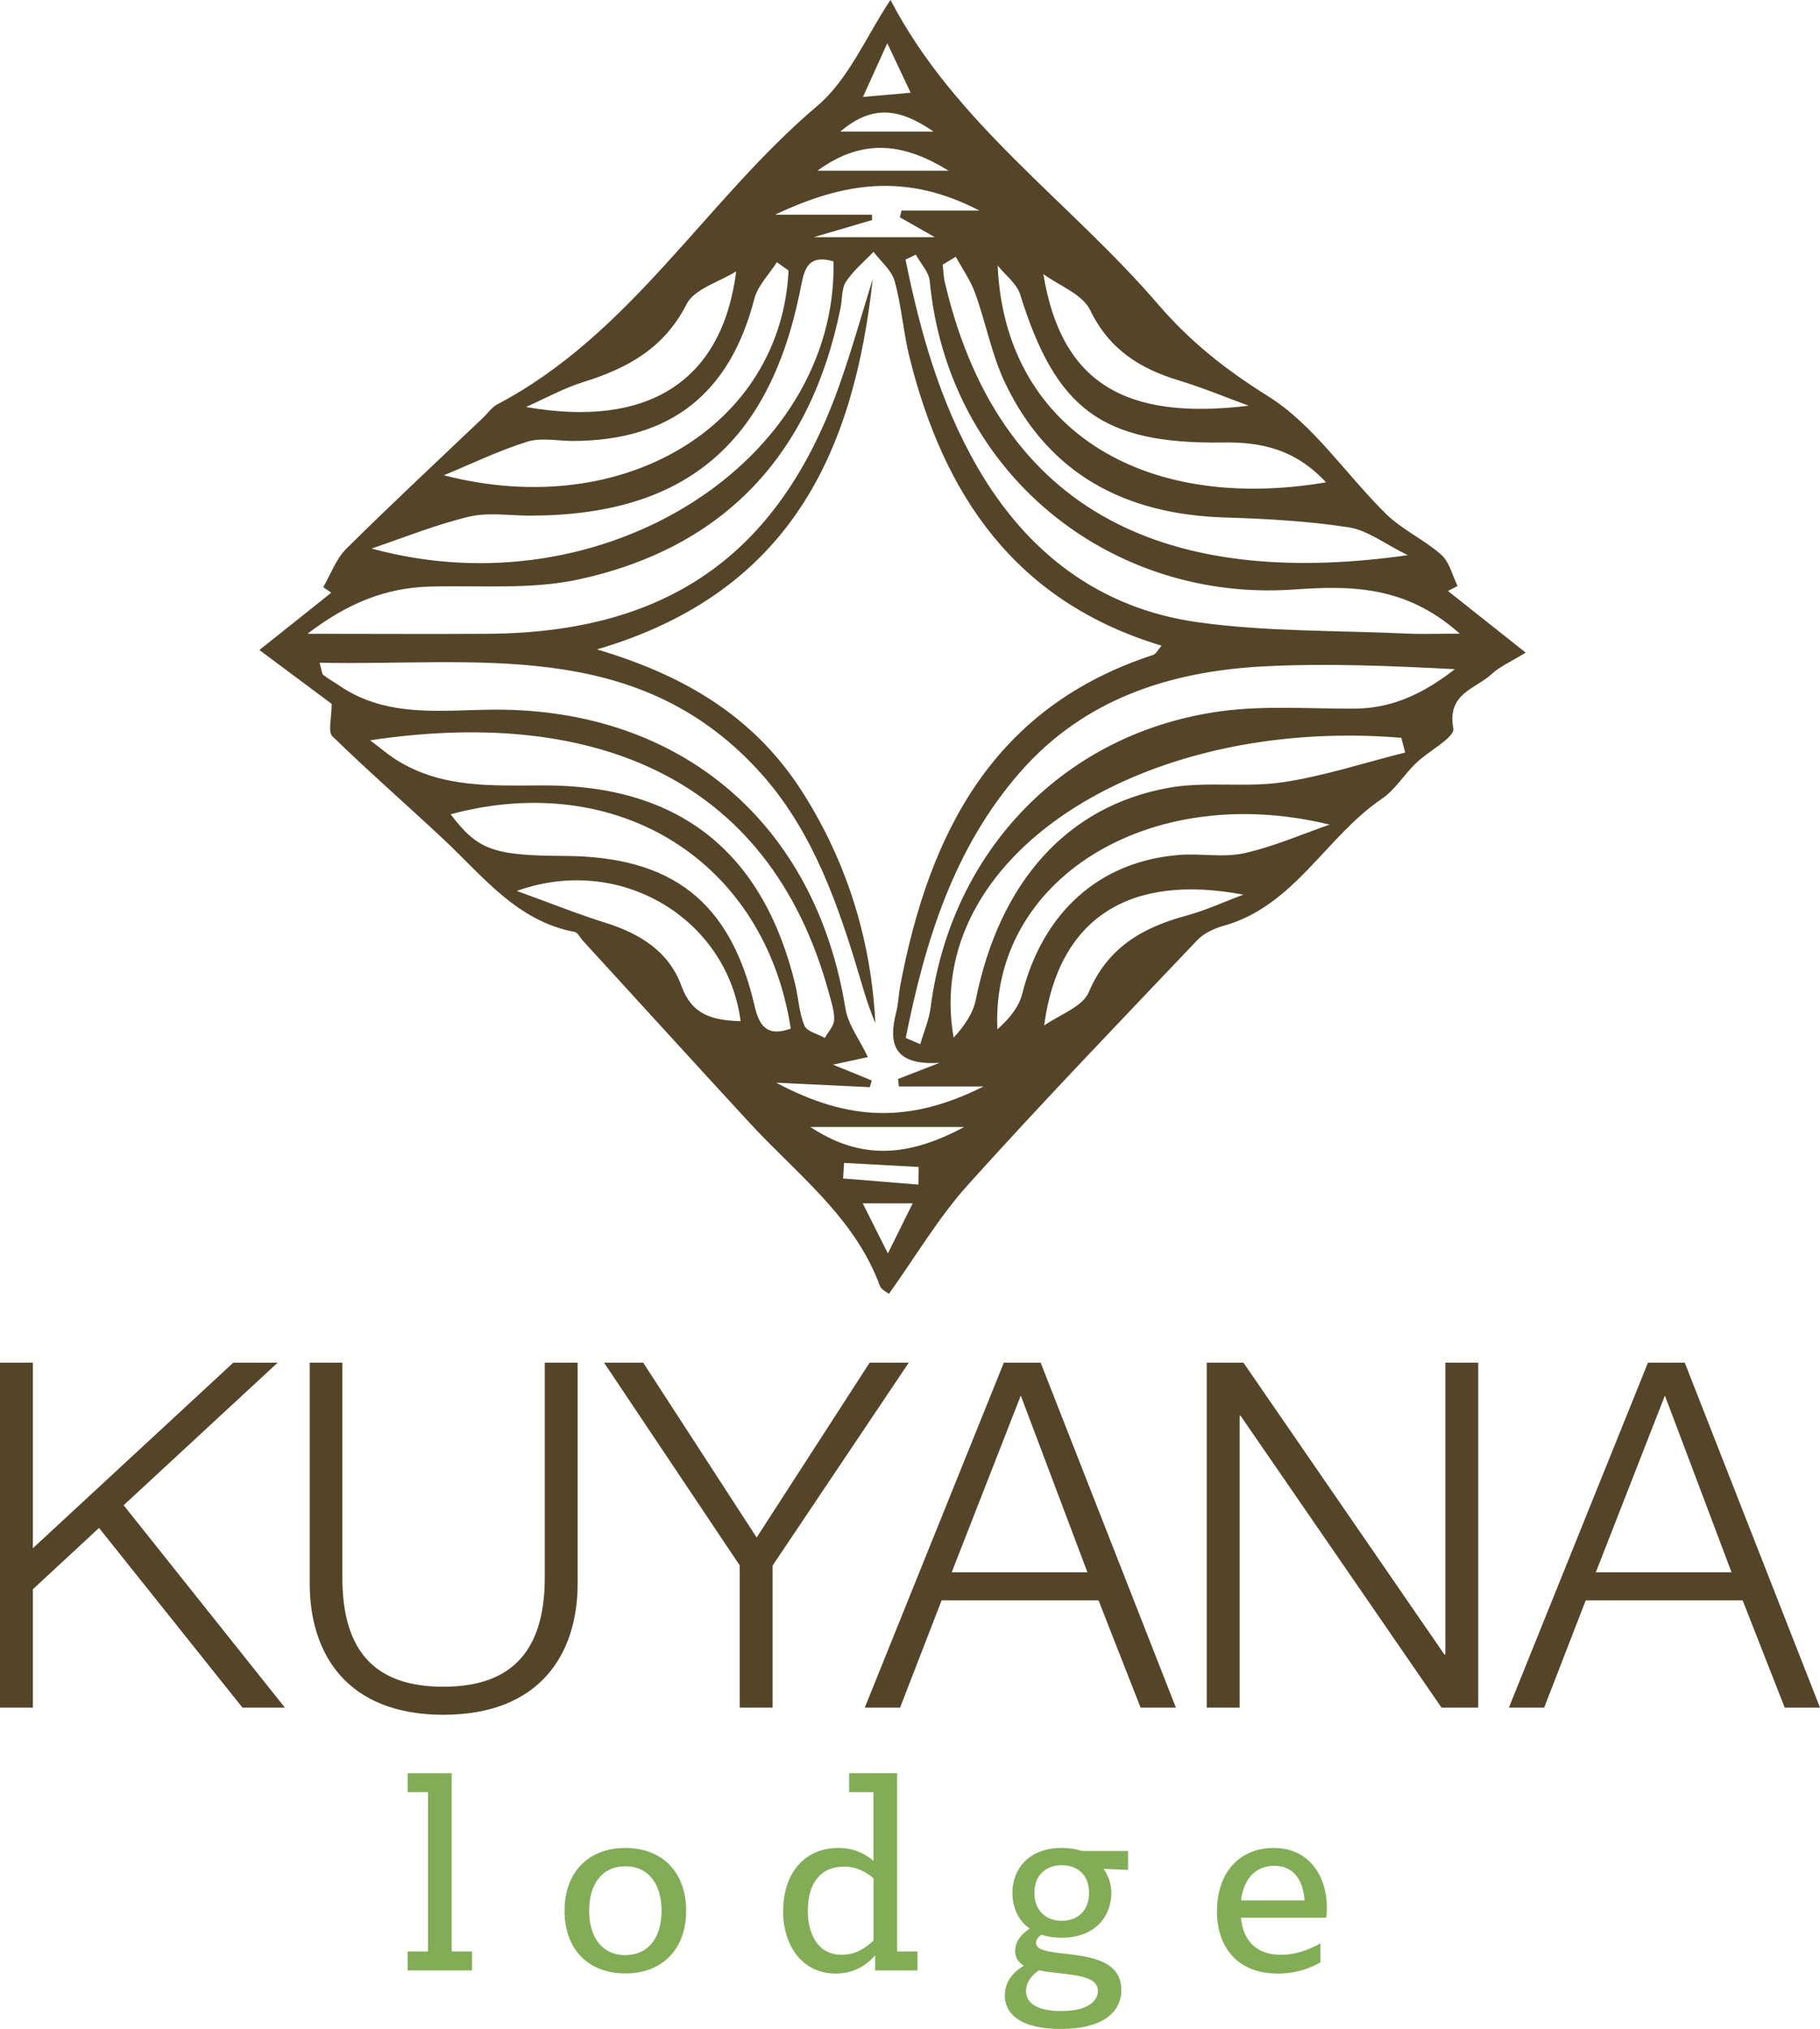
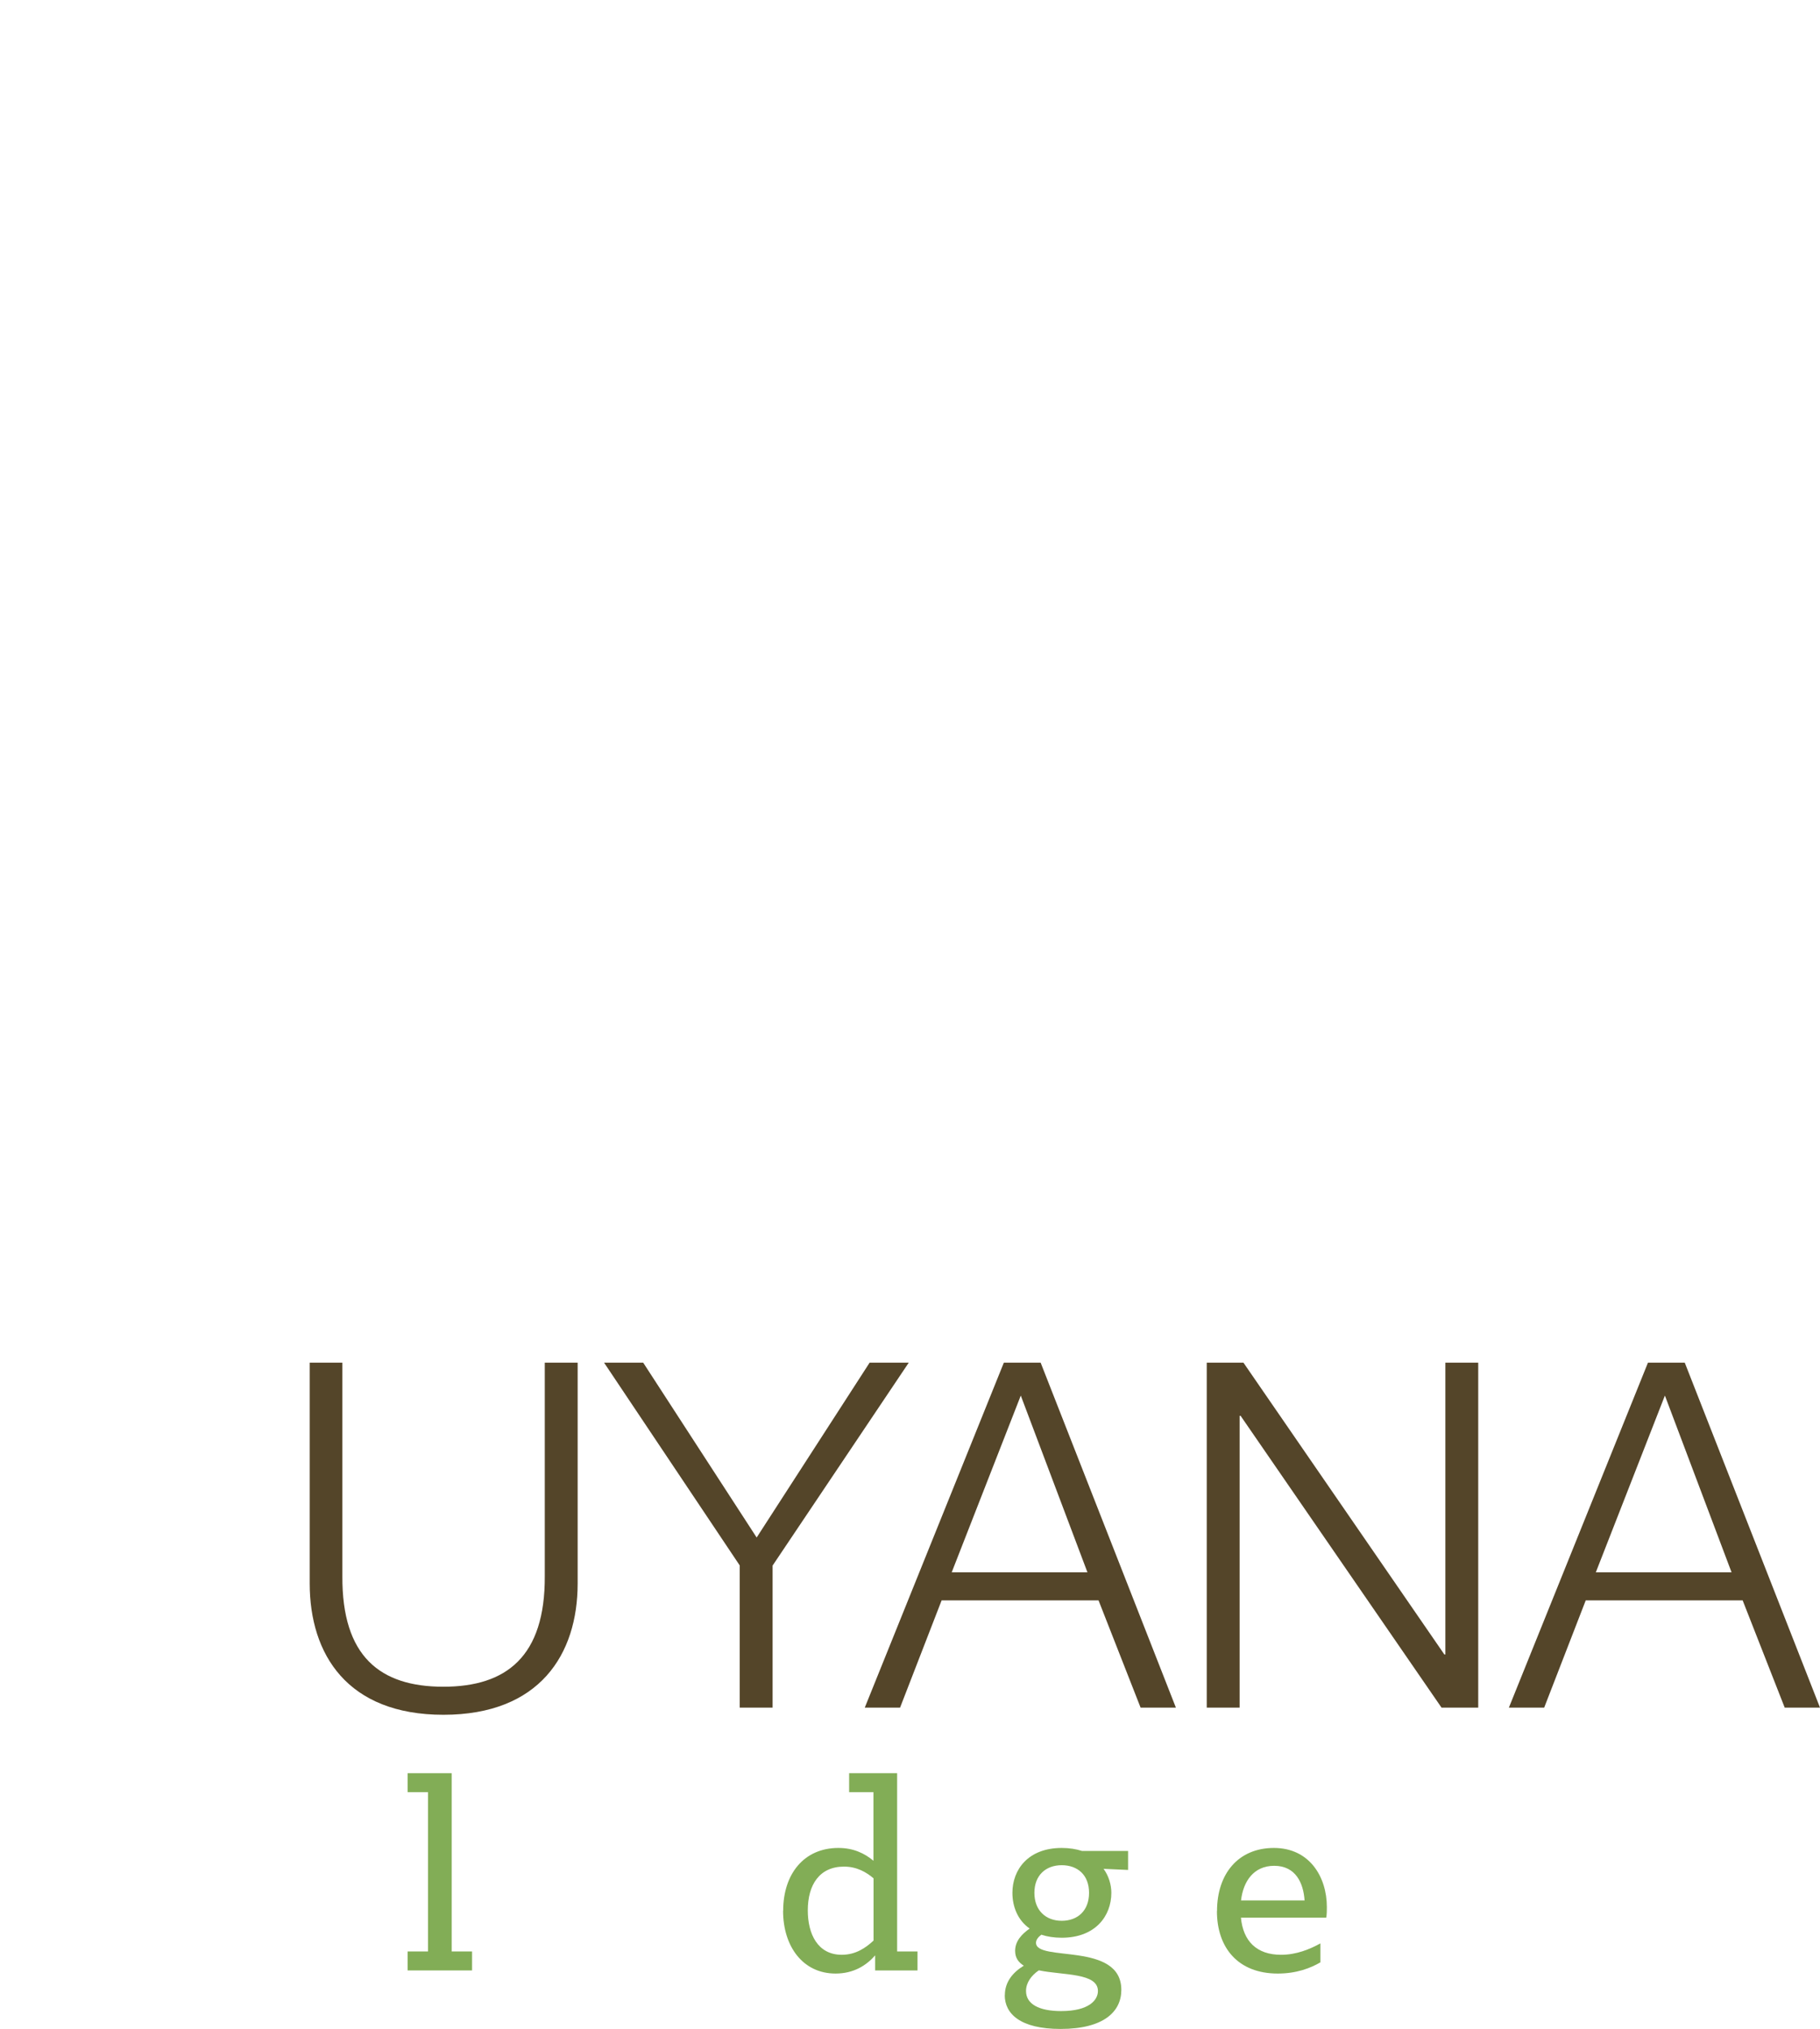
<svg xmlns="http://www.w3.org/2000/svg" id="Capa_1" data-name="Capa 1" viewBox="0 0 180.47 201.11">
  <defs>
    <style>
      .cls-1 {
        fill: #82ad56;
      }

      .cls-2 {
        fill-rule: evenodd;
      }

      .cls-2, .cls-3 {
        fill: #544529;
      }
    </style>
  </defs>
-   <path class="cls-2" d="m32.05,58.2c.75-1.29,1.28-2.81,2.3-3.82,4.45-4.41,9.04-8.68,13.58-13,.46-.44.84-1.01,1.38-1.3,13.26-6.96,20.67-20.22,31.73-29.58,3.13-2.65,4.87-6.94,7.26-10.51,6.34,12.21,17.79,20,26.54,30.18,3.21,3.73,6.71,6.48,10.88,9.09,4.57,2.85,7.78,7.83,11.75,11.71,1.6,1.56,3.77,2.53,5.45,4.02.81.72,1.09,2.04,1.61,3.09-.32.17-.63.34-.95.5,2.24,1.77,4.47,3.54,7.71,6.11-1.47.9-2.55,1.36-3.37,2.12-1.61,1.48-4.46,1.92-3.81,5.39.17.89-2.46,2.24-3.72,3.46-1.17,1.13-2.06,2.63-3.37,3.52-5.58,3.78-8.68,10.65-15.73,12.6-.93.26-1.93.74-2.58,1.42-7.63,8.03-15.31,16-22.72,24.23-2.92,3.24-5.17,7.08-7.85,10.82-.23-.19-.75-.42-.89-.79-2.51-6.83-8.24-11.08-12.92-16.16-5.55-6.02-11.05-12.07-16.57-18.1-.25-.28-.46-.76-.76-.82-5.74-1.08-9.09-5.51-13-9.17-3.66-3.43-7.45-6.73-11.04-10.23-.47-.46-.07-1.82-.07-3.21-1.77-1.32-4.16-3.1-7.17-5.34,2.7-2.16,4.91-3.92,7.13-5.68-.27-.19-.54-.37-.81-.56Zm-1.54,4.62c6.53,0,12.28.04,18.03,0,17.91-.16,28.93-8.07,34.82-25.01,1.17-3.35,2.13-6.77,3.18-10.16-1.86,17.01-8.05,31.05-27.34,36.72,9.37,2.77,15.99,7.17,20.49,14.33,4.36,6.94,6.69,14.54,7.11,22.71-.89-2.08-1.44-4.27-2.11-6.42-2.11-6.81-4.66-13.42-9.62-18.76-12.14-13.07-27.98-10.21-43.38-10.54.22.77.22,1.1.37,1.21.49.39,1.05.69,1.57,1.05,4.78,3.27,10.2,2.41,15.48,2.39,18.47-.05,31.76,11.32,34.72,29.61.27,1.65,1.44,3.15,2.23,4.83-.71.15-1.87.41-3.46.75,1.57.64,2.71,1.1,3.84,1.57-.06.22-.12.44-.19.66-3.09-.15-6.18-.29-9.28-.44,7.23,3.85,13.24,4.03,20.56.37h-8.4c-.03-.24-.06-.49-.08-.74,1.12-.44,2.25-.88,4.11-1.6-4.54.27-5.09-1.89-4.3-4.99.22-.86.24-1.76.4-2.63,2.87-15.14,9.2-27.64,25.1-32.82.26-.09.43-.46.82-.91-14.53-4.37-21.63-14.96-25.02-28.7-.6-2.45-.77-5.02-1.45-7.44-.3-1.08-1.37-1.94-2.09-2.9-.93.97-2,1.85-2.73,2.96-.45.68-.36,1.71-.54,2.58-2.91,14.51-11.49,23.77-25.95,26.93-4.74,1.03-9.81.58-14.73.71-4.43.11-8.21,1.65-12.18,4.68Zm59.3,40.06c.48.21.96.41,1.44.62.35-1.21.87-2.4,1.03-3.64,2.02-15.57,13.33-27.29,28.85-29.37,4.35-.58,8.83-.22,13.26-.25,3.86-.03,6.99-1.67,9.87-3.91-6.46-.33-12.79-.61-19.08-.27-9.23.5-17.69,3.24-24.02,10.47-6.62,7.57-9.43,16.79-11.35,26.35Zm1-77.64c-.34.16-.68.33-1.02.49,1.45,7.14,3.41,14.11,7.09,20.51,4.9,8.51,12.13,14.06,21.85,15.43,6.85.96,13.86.81,20.81,1.13,1.42.07,2.84.01,5.21.01-5.46-4.89-11.05-4.75-16.57-4.37-18.05,1.22-34.17-11.46-35.99-30.59-.09-.9-.9-1.74-1.38-2.61Zm-54.12,48.13c1.01.76,1.73,1.38,2.52,1.89,4.54,2.91,9.62,2.6,14.7,2.59,13.45-.03,21.78,6.61,24.95,19.76.32,1.35.38,2.8.91,4.05.24.59,1.32.82,2.02,1.22.33-.59.89-1.17.92-1.77.04-.85-.26-1.74-.49-2.59-6.05-22.33-24.45-28.31-45.52-25.14Zm.16-19c22.95,6.29,46.22-8.73,45.8-28.46-2.86-.83-2.95,1.22-3.35,3.11-3.15,15.15-11.55,22.08-26.75,22.09-2.03,0-4.14-.35-6.06.11-3.28.78-6.44,2.07-9.64,3.15Zm57.93-28.92c-.43.26-.87.52-1.3.78.07.6.08,1.22.22,1.8,5.76,24.44,24.2,30.09,45.89,27-2.25-1.1-3.97-2.47-5.85-2.76-4.08-.63-8.24-.85-12.37-.98-9.78-.32-17.35-4.25-21.68-13.28-1.35-2.81-1.92-5.98-2.99-8.94-.46-1.28-1.27-2.42-1.93-3.63Zm44.56,49.13c-.13-.48-.26-.96-.39-1.45-26.04-2.14-47.5,11.95-44.39,29.72,1.03-1.11,1.92-2.37,2.2-3.76,2.34-11.59,8.98-19.17,19.11-21,3.68-.67,7.6,0,11.31-.55,4.11-.61,8.11-1.94,12.16-2.95Zm-61.14-47.76c-.39-.28-.78-.55-1.17-.83-.76,1.21-1.89,2.32-2.23,3.63-2.42,9.38-8.3,14.06-17.99,14.09-1.51,0-3.14-.36-4.52.07-2.83.88-5.53,2.2-8.28,3.33,18.02,4.64,33.47-5.1,34.18-20.29Zm-33.51,53.9c2.69,3.53,4.21,4.09,11.29,4.12,10.7.05,16.46,4.55,18.85,14.89.51,2.22,1.43,2.99,3.58,2.23-2.55-16.6-17.14-25.71-33.72-21.25Zm87.17,1.02c-17.99-4.39-33.64,5.54-32.96,20.29,1.12-1,2.11-2.15,2.45-3.48,2.05-8.11,7.65-13.19,15.6-13.81,2.14-.17,4.38.29,6.43-.17,2.89-.64,5.66-1.86,8.48-2.84Zm-.38-33.94c-3.04-3.26-6.37-4-10.22-3.94-12,.17-16.57-3.31-20.1-14.67-.34-1.08-1.47-1.92-2.23-2.87.67,15.96,14.16,24.6,32.55,21.49Zm-58.48-20.9c-1.69,1.06-4.15,1.73-4.92,3.25-2.23,4.38-5.85,6.35-10.21,7.71-1.97.61-3.81,1.64-5.71,2.48,12.07,2.13,19.45-2.51,20.84-13.44Zm.44,74.32c-1.32-10.14-11.91-16.61-22.19-12.91,3.47,1.26,6.08,2.31,8.77,3.15,3.42,1.07,6.31,2.84,7.56,6.29,1.02,2.8,2.99,3.39,5.85,3.47Zm50.4-61c-2.3-.84-4.57-1.79-6.91-2.5-3.9-1.17-6.95-3.09-8.84-7-.76-1.56-3.04-2.39-4.63-3.55,1.75,10.67,7.96,14.56,20.38,13.04Zm-20.29,61.42c1.52-1.07,3.79-1.83,4.41-3.29,1.9-4.48,5.37-6.42,9.7-7.6,1.92-.52,3.75-1.37,5.63-2.07-11.3-2.14-18.33,2.31-19.75,12.95Zm-6.42-80.76c-7.23-3.76-13.39-2.86-20.27.4h9.6c0,.18.01.35.02.53-1.6.47-3.2.94-5.79,1.7h12.01c-1.72-.98-2.6-1.47-3.47-1.97.05-.22.11-.45.16-.67h7.73Zm-1.52,90.83h-15.25c5.03,3.32,9.7,2.97,15.25,0Zm-1.55-94.79c-4.18-2.58-8.33-3.42-13,0h13Zm-1.49-3.88c-3.48-2.39-6.14-2.63-9.24,0h9.24Zm-1.5,104.38c0-.58.01-1.17.02-1.75-2.46-.13-4.93-.26-7.39-.4-.03.51-.07,1.03-.1,1.54,2.49.2,4.98.41,7.47.61Zm-.57,1.86h-4.95c.9,1.79,1.54,3.08,2.49,4.96.96-1.93,1.55-3.12,2.46-4.96Zm-2.52-114.99c-.89,1.97-1.5,3.31-2.41,5.32,2-.18,3.21-.28,4.73-.42-.78-1.66-1.31-2.77-2.32-4.91Z" />
  <g>
-     <path class="cls-3" d="m0,135.07h3.26v18.39l19.87-18.39h4.4l-15.27,14.13,15.99,20.06h-4.21l-14.22-17.81-6.56,6.08v11.73H0v-34.19Z" />
    <path class="cls-3" d="m30.69,135.07h3.26v21.16c-.05,7.95,3.73,10.96,10.01,10.96s10.1-3.02,10.06-10.96v-21.16h3.26v21.88c0,7.04-3.78,13.02-13.31,13.02s-13.26-5.99-13.26-13.02v-21.88Z" />
    <path class="cls-3" d="m73.36,155.18l-13.46-20.11h3.88l11.25,17.33,11.2-17.33h3.88l-13.5,20.11v14.08h-3.26v-14.08Z" />
    <path class="cls-3" d="m99.55,135.07h3.64l13.41,34.19h-3.5l-4.17-10.63h-15.56l-4.12,10.63h-3.5l13.79-34.19Zm-5.17,20.78h13.45l-6.61-17.52-6.85,17.52Z" />
    <path class="cls-3" d="m119.66,135.07h3.64l19.92,28.92h.1v-28.92h3.26v34.19h-3.64l-19.92-28.92h-.1v28.92h-3.26v-34.19Z" />
    <path class="cls-3" d="m163.42,135.07h3.64l13.41,34.19h-3.5l-4.17-10.63h-15.56l-4.12,10.63h-3.5l13.79-34.19Zm-5.17,20.78h13.45l-6.61-17.52-6.85,17.52Z" />
  </g>
  <g>
    <path class="cls-1" d="m40.42,193.43h2.02v-15.79h-2.02v-1.88h4.37v17.67h2.02v1.88h-6.39v-1.88Z" />
-     <path class="cls-1" d="m55.98,189.39c0-3.76,2.32-6.22,6.03-6.22s6.03,2.46,6.03,6.22-2.32,6.22-6.03,6.22-6.03-2.43-6.03-6.22Zm9.62,0c0-2.57-1.24-4.4-3.59-4.4s-3.59,1.82-3.59,4.4,1.24,4.4,3.59,4.4,3.59-1.83,3.59-4.4Z" />
    <path class="cls-1" d="m77.66,189.39c0-3.65,2.07-6.22,5.47-6.22,1.49,0,2.6.53,3.48,1.27v-6.8h-2.41v-1.88h4.76v17.67h2.02v1.88h-4.2v-1.49c-.88,1-2.13,1.8-3.93,1.8-3.23,0-5.2-2.68-5.2-6.22Zm8.96,2.96v-6.17c-.72-.61-1.66-1.16-2.93-1.16-2.43,0-3.59,1.8-3.59,4.34,0,2.32.97,4.4,3.37,4.4,1.38,0,2.38-.69,3.15-1.41Z" />
    <path class="cls-1" d="m99.64,197.77c0-1.33.8-2.27,1.88-2.93-.53-.33-.86-.77-.86-1.47,0-.97.66-1.66,1.44-2.21-1.19-.83-1.71-2.18-1.71-3.54,0-2.29,1.55-4.45,4.89-4.45.75,0,1.44.11,2.02.3h4.56v1.88l-2.43-.11c.5.69.77,1.55.77,2.38,0,2.29-1.58,4.45-4.92,4.45-.77,0-1.44-.11-2.02-.3-.3.22-.53.5-.53.8,0,1.94,8.46-.14,8.46,4.67,0,2.13-1.71,3.87-6.03,3.87-4.01,0-5.53-1.52-5.53-3.35Zm9.23-.42c0-1.82-3.46-1.55-5.86-2.05-.77.53-1.27,1.24-1.27,2.05,0,1.3,1.3,1.99,3.48,1.99,2.79,0,3.65-1.11,3.65-1.99Zm-6.3-9.73c0,1.74,1.13,2.77,2.71,2.77s2.71-1,2.71-2.77-1.13-2.74-2.71-2.74-2.71,1-2.71,2.74Z" />
    <path class="cls-1" d="m120.68,189.42c0-3.68,2.1-6.25,5.64-6.25s5.25,2.88,5.25,5.86c0,.33,0,.69-.06,1.05h-8.46c.22,2.32,1.55,3.68,3.98,3.68,1.52,0,2.85-.55,3.9-1.13v1.88c-1,.58-2.38,1.11-4.23,1.11-3.95,0-6.03-2.57-6.03-6.19Zm2.38-1.05h6.3c-.11-1.69-.86-3.43-3.01-3.43-2.02,0-3.07,1.52-3.29,3.43Z" />
  </g>
</svg>